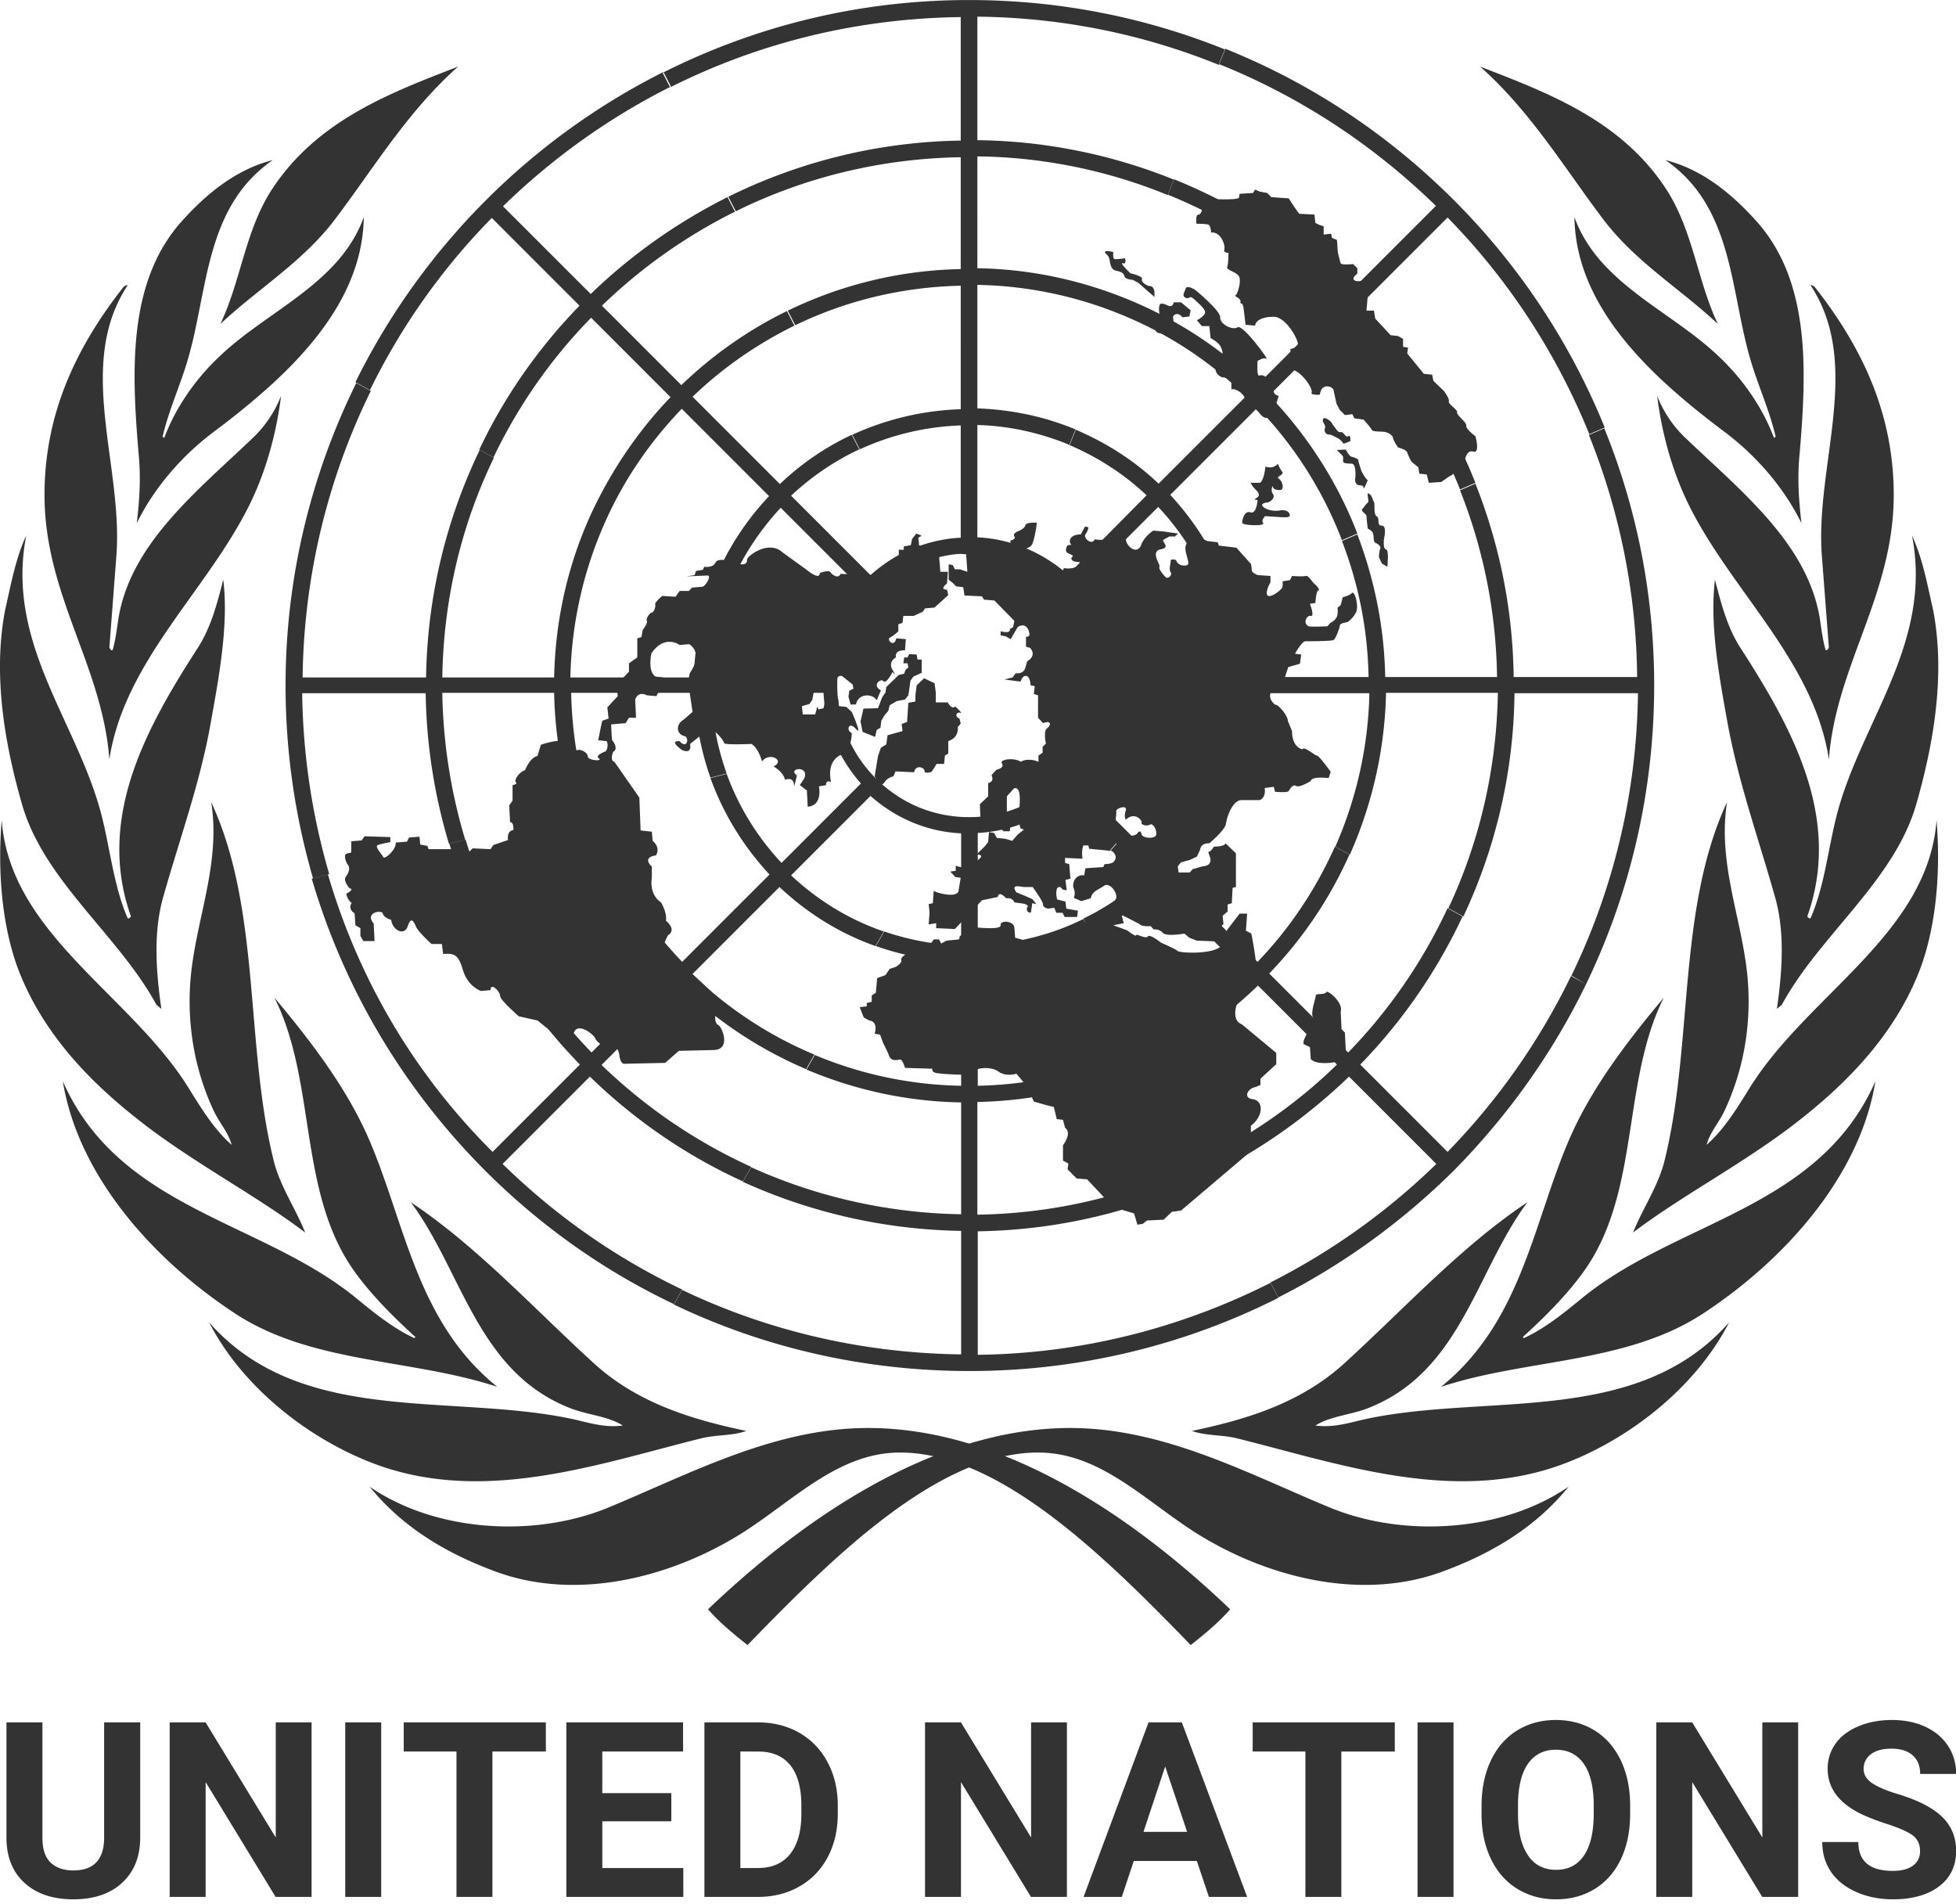
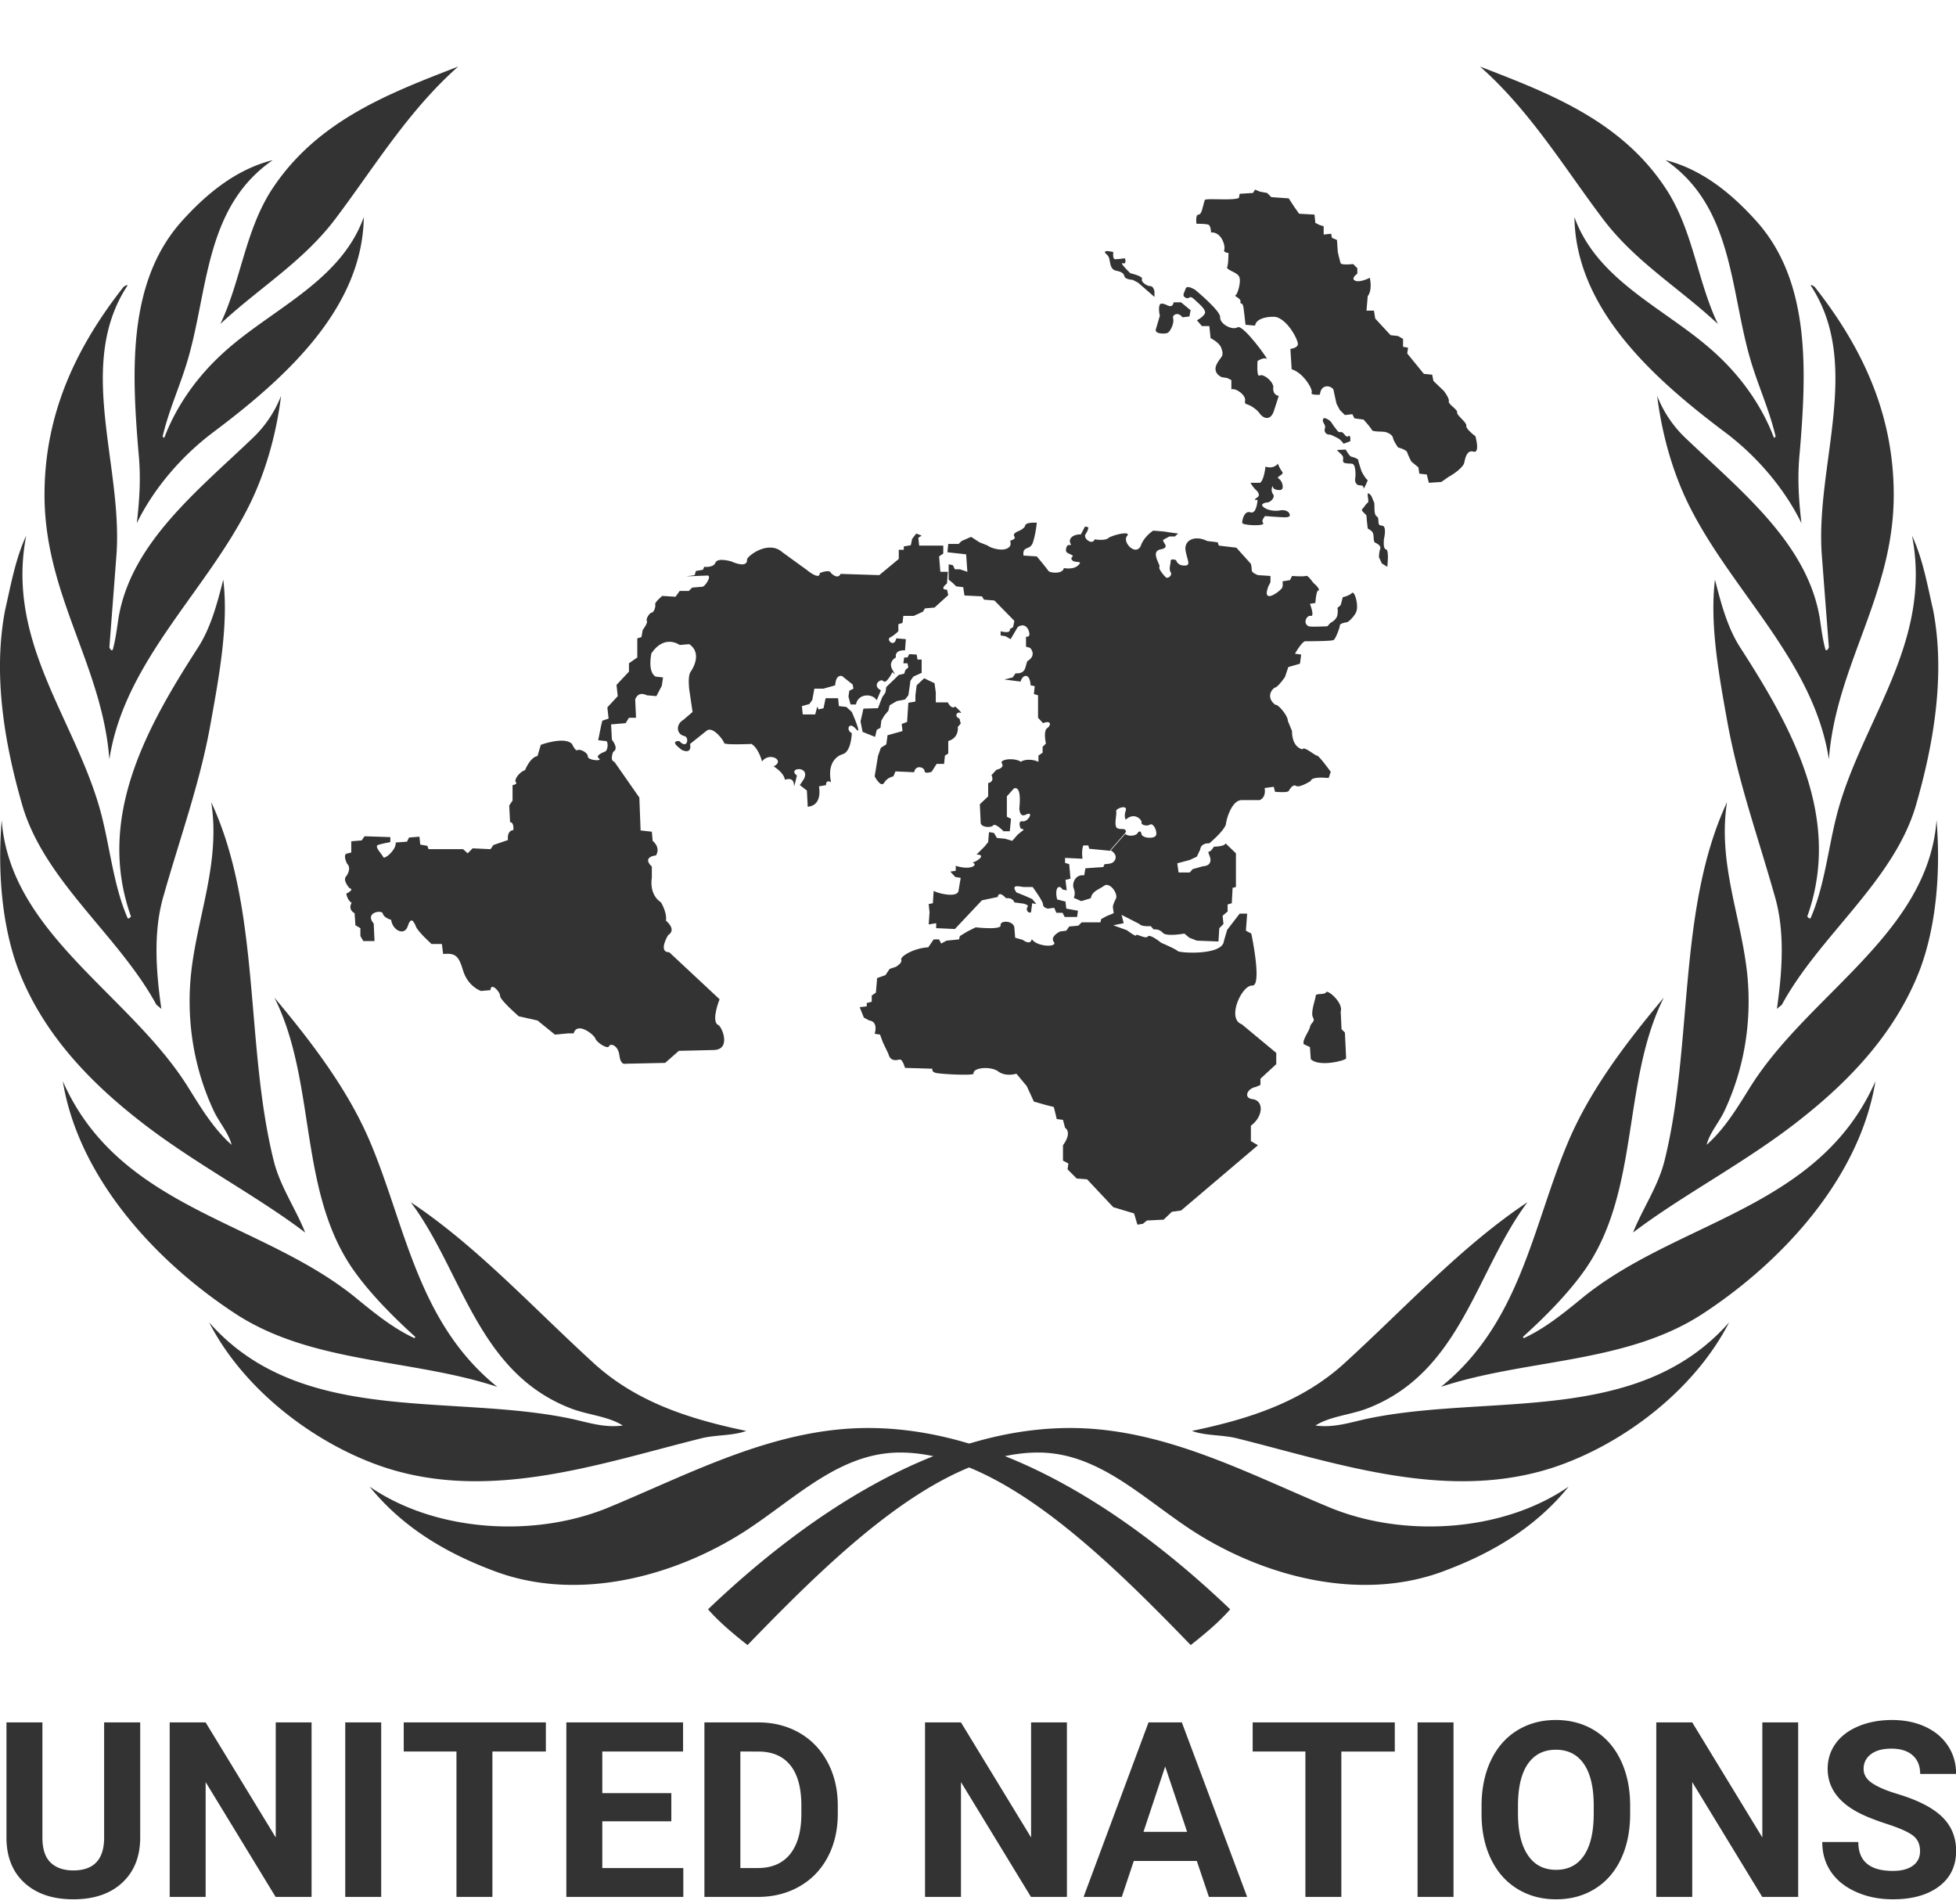
<svg xmlns="http://www.w3.org/2000/svg" viewBox="0 0 263 256">
  <g fill="none" fill-rule="evenodd">
    <g fill="#333">
      <path fill-rule="nonzero" d="M165.411 216.337c-1.51 1.732-3.466 3.354-5.31 4.807-11.851-12.242-25.826-25.882-39.074-25.882-8.217 0-14.143 6.261-21.019 10.677-9.558 6.093-22.695 9.56-33.987 5.087-6.037-2.292-11.906-5.702-16.322-11.18 8.832 6.093 22.136 6.932 32.142 2.795 11.068-4.584 22.304-10.677 34.882-10.677 18.67 0 36.278 12.522 48.688 24.373zm-137.29-38.571c12.298 13.975 32.366 9.503 48.745 12.969 2.292.503 4.416 1.23 6.876.894-1.957-1.23-4.528-1.398-6.82-2.236-12.745-4.807-14.702-18.447-21.69-27.782 8.889 5.925 16.268 14.03 24.597 21.633 5.813 5.31 13.024 7.546 20.515 9.112-1.789.67-4.137.503-6.093 1.006-13.472 3.354-28.341 8.608-42.652 3.857-9.167-3.075-18.782-10.286-23.478-19.453zM8.445 145.344c7.658 17.385 26.943 18.726 39.744 29.403 2.46 2.013 4.864 3.913 7.547 5.143l.112-.168c-2.963-2.683-6.15-5.87-8.441-9.167-7.323-10.621-4.863-25.211-10.51-36.447 5.143 6.149 9.95 12.466 12.914 19.51 4.751 11.29 6.372 24.204 17.049 32.812-11.515-3.801-24.875-3.074-35.217-9.838-11.012-7.211-21.13-18.503-23.198-31.248zM.227 110.239c1.118 15.316 17.385 23.478 25.155 36.055 1.677 2.683 3.354 5.478 5.758 7.603-.391-1.622-1.733-3.075-2.46-4.696-2.515-5.422-3.633-11.627-3.018-18.056.782-7.826 4.025-15.093 2.739-23.31 6.708 14.422 4.528 32.534 8.385 48.13.838 3.466 2.963 6.484 4.248 9.726-6.596-5.03-15.204-9.447-22.416-15.148-6.987-5.479-13.024-11.963-16.21-20.348-2.18-5.925-2.74-13.136-2.18-19.956zm.448-28.174c.782-3.41 1.397-6.931 2.85-10.062C.732 86.426 10.29 96.88 13.588 109.344c1.23 4.696 1.677 9.727 3.578 14.087.168.112.335-.112.447-.223-4.751-13.305 2.18-25.547 8.944-36.056 1.789-2.739 2.628-5.981 3.466-9.223.727 6.037-.559 12.969-1.677 19.173-1.397 7.994-4.137 15.485-6.317 23.199-1.453 4.807-1.062 10.23-.335 15.316l-.67-.559c-5.032-9.279-14.982-16.546-18-26.72-2.348-8.105-4.025-17.44-2.348-26.273zm5.31-15.54c0-10.9 4.249-19.844 10.621-27.95.168-.111.335-.28.56-.223-7.044 10.677-.616 24.149-1.51 36.279l-.95 12.41c.111.111.111.447.447.335.391-1.398.559-2.851.782-4.304 1.677-10.006 10.51-16.994 17.944-24.093a15.762 15.762 0 0 0 3.913-5.758c-.615 4.975-2.012 10.118-4.248 14.646-5.758 11.627-16.826 21.018-18.839 34.21-.95-12.633-8.72-22.08-8.72-35.552zm18.503-36.838c3.522-3.913 7.49-6.987 12.186-8.161-9.167 6.317-8.664 17.553-11.46 26.944-1.006 3.41-2.515 6.652-3.353 10.23l.223.167c1.51-4.025 4.137-7.882 7.547-11.068 6.428-6.093 16.099-9.727 19.285-18.615C48.748 41.538 38.24 50.93 28.625 58.14c-4.305 3.243-7.994 7.603-10.23 12.186.391-3.41.559-6.26.223-9.558-.894-10.789-1.509-22.92 5.87-31.08zM61.605 8.95c-6.763 5.98-11.347 13.64-16.546 20.515-4.36 5.757-10.286 9.28-15.428 14.086 2.739-5.757 3.298-12.297 6.764-17.832 6.093-9.502 15.987-13.192 25.21-16.77z" />
      <path fill-rule="nonzero" d="M95.201 216.337c1.51 1.732 3.466 3.354 5.31 4.807 11.851-12.242 25.826-25.882 39.075-25.882 8.217 0 14.142 6.261 21.018 10.677 9.559 6.093 22.695 9.56 33.987 5.087 6.037-2.292 11.906-5.702 16.323-11.18-8.833 6.093-22.137 6.932-32.143 2.795-11.068-4.584-22.304-10.677-34.881-10.677-18.615 0-36.28 12.522-48.689 24.373zm137.29-38.571c-12.298 13.975-32.366 9.503-48.745 12.969-2.292.503-4.416 1.23-6.875.894 1.956-1.23 4.528-1.398 6.82-2.236 12.745-4.807 14.701-18.447 21.688-27.782-8.888 5.925-16.266 14.03-24.595 21.633-5.814 5.31-13.025 7.546-20.516 9.112 1.79.67 4.137.503 6.093 1.006 13.472 3.354 28.342 8.608 42.652 3.857 9.168-3.075 18.782-10.286 23.478-19.453zm19.677-32.422c-7.659 17.385-26.944 18.726-39.745 29.403-2.46 2.013-4.863 3.913-7.547 5.143l-.111-.168c2.962-2.683 6.149-5.87 8.44-9.167 7.323-10.621 4.864-25.211 10.51-36.447-5.143 6.149-9.95 12.466-12.913 19.51-4.752 11.29-6.373 24.204-17.05 32.812 11.516-3.801 24.876-3.074 35.217-9.838 11.012-7.211 21.13-18.503 23.199-31.248zm8.217-35.105c-1.118 15.316-17.385 23.478-25.155 36.055-1.677 2.683-3.354 5.478-5.758 7.603.392-1.622 1.733-3.075 2.46-4.696 2.515-5.422 3.633-11.627 3.018-18.056-.782-7.826-4.024-15.093-2.739-23.31-6.708 14.422-4.528 32.534-8.385 48.13-.838 3.466-2.962 6.484-4.248 9.726 6.596-5.03 15.205-9.447 22.416-15.148 6.987-5.479 13.024-11.963 16.21-20.348 2.18-5.925 2.74-13.136 2.18-19.956zm-.447-28.174c-.783-3.41-1.398-6.931-2.851-10.062 2.795 14.423-6.764 24.876-10.062 37.341-1.23 4.696-1.677 9.727-3.578 14.087-.167.112-.335-.112-.447-.223 4.751-13.305-2.18-25.547-8.944-36.056-1.789-2.739-2.627-5.981-3.466-9.223-.726 6.037.56 12.969 1.677 19.173 1.454 7.994 4.137 15.485 6.317 23.199 1.453 4.807 1.062 10.23.335 15.316l.671-.559c5.031-9.279 14.981-16.546 18-26.72 2.348-8.105 4.025-17.44 2.348-26.273zm-5.31-15.54c0-10.9-4.25-19.844-10.622-27.95-.167-.111-.335-.28-.559-.223 7.044 10.677.615 24.149 1.51 36.279l.95 12.41c-.112.111-.112.447-.447.335-.392-1.398-.56-2.851-.783-4.304-1.677-10.006-10.51-16.994-17.944-24.093a15.762 15.762 0 0 1-3.913-5.758c.615 4.975 2.013 10.118 4.249 14.646 5.757 11.627 16.825 21.018 18.838 34.21.95-12.633 8.72-22.08 8.72-35.552zm-18.504-36.838c-3.521-3.913-7.49-6.987-12.186-8.161 9.168 6.317 8.665 17.553 11.46 26.944 1.006 3.41 2.515 6.652 3.354 10.23l-.224.167c-1.51-4.025-4.137-7.882-7.546-11.068-6.429-6.093-16.1-9.727-19.286-18.615.168 12.354 10.677 21.745 20.292 28.956 4.304 3.243 7.993 7.603 10.23 12.186-.392-3.41-.56-6.26-.224-9.558.894-10.789 1.51-22.92-5.87-31.08zM199.007 8.95c6.764 5.98 11.348 13.64 16.546 20.515 4.36 5.757 10.286 9.28 15.429 14.086-2.74-5.757-3.299-12.297-6.764-17.832-6.037-9.502-15.988-13.192-25.211-16.77z" />
-       <path d="M213.25 132.32l-2.012-1.119a90.191 90.191 0 0 1-16.602 23.646l-11.739-11.74a72.895 72.895 0 0 0 13.752-19.9l-2.013-1.117a70.611 70.611 0 0 1-13.36 19.397l-10.62-10.621a55.599 55.599 0 0 0 10.788-15.987l-1.957-1.063c-2.571 5.758-6.093 11.013-10.397 15.485l-11.739-11.74a37.828 37.828 0 0 0 7.49-11.738l-1.956-1.062c-1.621 4.192-4.08 7.993-7.1 11.236l-10.62-10.621c3.018-3.41 4.807-7.659 5.03-12.187h15.094a34.414 34.414 0 0 1-2.348 11.572l1.956 1.062c1.566-3.97 2.46-8.273 2.628-12.634h16.602a53.988 53.988 0 0 1-4.584 20.627l1.957 1.063a56.368 56.368 0 0 0 4.863-21.745H201.4c-.168 10.341-2.515 20.123-6.652 28.956l2.012 1.118a72.215 72.215 0 0 0 6.876-30.019h16.602c-.167 13.584-3.354 26.441-8.944 37.956l1.957 1.174c5.981-12.354 9.167-26.049 9.167-40.192 0-12.018-2.292-23.701-6.708-34.546l-2.068.895a89.067 89.067 0 0 1 6.484 32.533h-16.602a72.738 72.738 0 0 0-5.143-25.993l-2.068.894a70.44 70.44 0 0 1 4.975 25.1h-15.037c-.112-6.653-1.453-13.137-3.745-19.174l-2.068.894a53.166 53.166 0 0 1 3.577 18.28h-16.602c-.112-4.081-.894-7.994-2.236-11.74l-2.068.895c1.23 3.466 1.956 7.1 2.068 10.844h-15.093c-.224-4.528-2.012-8.776-5.03-12.186l10.676-10.677a35.07 35.07 0 0 1 7.379 11.963l2.068-.894a38.465 38.465 0 0 0-7.826-12.69l11.739-11.739c5.03 5.199 8.832 11.292 11.348 17.832l2.068-.894c-2.627-6.82-6.652-13.136-11.85-18.559l10.62-10.62a71.355 71.355 0 0 1 15.037 23.254l2.068-.895a73.39 73.39 0 0 0-15.484-23.925l11.74-11.739c8.328 8.497 14.7 18.391 19.06 29.124l2.07-.894a92.24 92.24 0 0 0-20.292-30.578c-8.944-8.944-19.342-15.763-30.745-20.347l-.839 2.068c10.733 4.304 20.627 10.733 29.18 19.062l-11.739 11.739c-6.876-6.652-14.87-11.85-23.478-15.317l-.838 2.069c8.385 3.41 16.043 8.385 22.75 14.869l-10.62 10.621a55.004 55.004 0 0 0-17.609-11.46l-.838 2.069a51.902 51.902 0 0 1 16.826 11.012l-11.74 11.739c-3.297-3.13-7.098-5.534-11.18-7.267l-.838 2.068c3.802 1.621 7.323 3.857 10.398 6.764L143.6 77.258c-3.41-3.019-7.659-4.807-12.186-5.03V57.133c4.304.112 8.496 1.062 12.41 2.683l.838-2.068c-4.137-1.733-8.609-2.683-13.248-2.85V38.295a53.528 53.528 0 0 1 19.285 3.969l.838-2.068c-6.316-2.572-13.08-4.025-20.123-4.137V21.023a69.543 69.543 0 0 1 25.602 5.199l.838-2.069a72.655 72.655 0 0 0-26.44-5.31V2.24c11.291.111 22.304 2.347 32.477 6.484l.839-2.068C153.94 2.297 142.314.005 130.296.005c-14.814 0-28.789 3.521-41.199 9.782l1.007 1.957c12.018-6.038 25.266-9.28 39.074-9.448V18.9a72.867 72.867 0 0 0-31.36 7.602l1.006 1.957c9.335-4.64 19.677-7.156 30.354-7.323v15.037a55.557 55.557 0 0 0-23.367 5.646l1.007 1.956c6.875-3.354 14.478-5.199 22.36-5.366V55.01a37.808 37.808 0 0 0-14.646 3.466l1.006 1.956a35.392 35.392 0 0 1 13.64-3.242v15.093c-2.348.112-4.584.67-6.597 1.51l1.007 1.956c2.124-.839 4.36-1.342 6.708-1.342 4.751 0 9.167 1.845 12.521 5.199 3.354 3.354 5.199 7.77 5.199 12.521 0 9.783-7.938 17.72-17.72 17.72-4.752 0-9.168-1.844-12.522-5.198s-5.199-7.77-5.199-12.522 1.845-9.167 5.199-12.521c1.677-1.677 3.69-3.019 5.814-3.857l-1.007-1.957c-2.068.839-3.913 2.069-5.534 3.522L106.37 66.637a35.389 35.389 0 0 1 9.224-6.26l-1.006-1.957a36.208 36.208 0 0 0-9.727 6.652L93.122 53.333c4.137-3.969 8.776-7.155 13.807-9.615l-1.006-1.956c-5.31 2.571-10.118 5.981-14.31 10.006L80.936 41.09a71.473 71.473 0 0 1 18-12.69l-1.006-1.956c-6.82 3.41-13.081 7.826-18.503 13.08L67.632 27.732a90.607 90.607 0 0 1 22.583-16.1L89.21 9.676c-17.944 9-32.533 23.702-41.421 41.701l1.956 1.063a88.455 88.455 0 0 1 16.379-23.143l11.794 11.795c-5.478 5.646-10.061 12.13-13.471 19.341l1.9 1.062c3.298-6.875 7.658-13.192 13.137-18.782L90.16 53.389c-4.305 4.472-7.826 9.67-10.51 15.316l1.901 1.062c2.46-5.422 5.87-10.397 10.118-14.813l11.739 11.739a37.185 37.185 0 0 0-7.211 11.012l1.956 1.062c1.621-3.857 3.913-7.378 6.82-10.509l10.677 10.677c-2.907 3.298-4.808 7.49-5.031 12.186H95.526c.112-4.304 1.062-8.44 2.627-12.354l-1.956-1.062c-1.733 4.137-2.795 8.665-2.907 13.36H76.688c.167-7.49 1.844-14.701 4.863-21.298l-1.9-1.062c-3.187 6.82-4.976 14.367-5.143 22.36H59.47c.167-10.397 2.515-20.403 6.931-29.515l-1.9-1.062c-4.472 9.28-7.044 19.62-7.212 30.577H40.688c.168-13.583 3.354-26.664 9.168-38.515l-1.957-1.062c-6.037 12.242-9.503 26.05-9.503 40.64a92.926 92.926 0 0 0 3.69 25.937l2.18-.56a90.752 90.752 0 0 1-3.634-24.316h16.603a74.246 74.246 0 0 0 3.13 20.236l2.18-.559a72.4 72.4 0 0 1-3.074-19.732h15.037c.111 5.534 1.006 10.9 2.683 16.043l2.18-.56c-1.621-4.918-2.46-10.173-2.572-15.483h16.603c.111 3.968.838 7.77 2.124 11.403l2.18-.559c-1.23-3.466-1.957-7.1-2.068-10.844h15.093c.223 4.527 2.012 8.776 5.03 12.186l-10.676 10.677a35.07 35.07 0 0 1-7.379-11.963l-2.18.559c1.733 4.807 4.416 9.168 7.938 12.969L91.724 129.3a53.373 53.373 0 0 1-12.353-20.683l-2.18.559c2.571 8.05 6.931 15.428 12.969 21.689l-10.621 10.62c-7.938-8.216-13.696-17.999-16.938-28.62l-2.18.56a72.909 72.909 0 0 0 17.552 29.682l-11.739 11.739c-10.676-10.621-18.055-23.366-22.136-37.285l-2.18.559c4.304 14.645 12.186 28.061 23.254 39.185 7.49 7.491 16.1 13.584 25.435 18l1.118-1.956c-8.832-4.193-16.938-9.839-24.149-16.882l11.739-11.739c6.093 5.925 13.08 10.677 20.571 14.087l1.118-1.957c-7.379-3.354-14.143-7.937-20.124-13.695l10.621-10.621a55.881 55.881 0 0 0 16.882 11.18l1.118-1.957c-6.037-2.515-11.571-6.149-16.435-10.788l11.74-11.74c3.8 3.578 8.16 6.262 12.912 7.939l1.118-1.957c-4.584-1.565-8.832-4.137-12.466-7.546l10.677-10.677c3.41 3.018 7.603 4.807 12.186 5.03v15.094c-3.577-.112-7.043-.783-10.341-1.901l-1.118 1.957c3.633 1.285 7.49 2.012 11.46 2.18v16.602a53.19 53.19 0 0 1-19.677-4.137l-1.118 1.957c6.484 2.739 13.527 4.304 20.794 4.416v15.037a71.29 71.29 0 0 1-28.229-6.317l-1.118 1.957a73.801 73.801 0 0 0 29.347 6.596v16.602c-13.192-.168-25.937-3.13-37.508-8.664l-1.118 1.956c12.242 5.87 25.77 8.944 39.744 8.944 14.646 0 28.789-3.41 41.534-9.838l-1.062-2.013c-11.85 5.982-25.21 9.503-39.354 9.67v-16.601c11.236-.168 22.025-2.851 31.751-7.77l-1.062-2.013c-9.279 4.696-19.676 7.379-30.744 7.547v-15.15a56.473 56.473 0 0 0 23.869-5.813l-1.006-2.012a53.067 53.067 0 0 1-22.808 5.646V129.3a37.184 37.184 0 0 0 15.205-3.746l-1.006-2.012c-4.304 2.124-9.112 3.354-14.199 3.522v-15.093c4.528-.224 8.777-2.013 12.187-5.031l10.62 10.62a34.748 34.748 0 0 1-8.608 5.926l1.006 2.013c3.298-1.622 6.429-3.746 9.168-6.373l11.739 11.739a54.516 54.516 0 0 1-13.304 9.391l1.006 2.012c5.03-2.515 9.726-5.757 13.863-9.782l10.62 10.62c-5.142 5.032-11.123 9.224-17.608 12.522l1.062 2.013c6.597-3.298 12.69-7.658 18.168-12.913l11.739 11.739a90.562 90.562 0 0 1-22.304 15.931l1.062 2.013c8.608-4.36 16.602-10.118 23.646-17.106 7.322-7.434 13.304-15.875 17.72-24.987z" />
    </g>
    <g fill="#333">
      <path d="M127.445 76.867h-1.007l-.167-2.069.559-.39v-1.063h-3.242l-.112-1.062.447-.28-.727-.279-.559.727-.167.838-.95.168v.447h-.672v1.23l-2.627 2.18-5.198-.168c-.392.839-1.286-.112-1.286-.112-.168-.559-1.51 0-1.51 0 0 1.063-1.788-.447-1.788-.447l-3.242-2.348c-1.845-1.677-4.64.448-4.752.95.112 1.342-2.124.28-2.124.28s-1.845-.559-2.124.168-1.51.559-1.51.559l-.167.391-.95.168-.168.559-1.118.168 2.795-.112c.726-.112-.28 1.62-.727 1.51l-1.286.11-.447.448h-1.23l-.559.783-1.788-.112s-1.007.838-.95 1.118c.111.28-.168 1.118-.448 1.118s-.838.838-.67 1.118-.56 1.23-.56 1.23l-.167.95-.56.168v2.571l-1.117.783v1.118l-1.677 1.788.167 1.51-1.397 1.51.167 1.508-.838.28-.168.67-.391 1.957.95.112c.447-.168.392 1.23 0 1.397-.391.168-1.397.56-.838.95.559.392-1.51.28-1.51-.279s-1.118-1.062-1.397-.838c-.28.167-.727-.839-.727-.839-1.006-1.062-4.192.112-4.192.112l-.447 1.51c-1.007.167-1.677 1.9-1.677 1.9-.839.28-1.51 1.342-1.23 1.621.28.28-.447.391-.447.391v2.069l-.448.67.112 2.236c.56 0 .447 1.062.447 1.062-.95.112-.726 1.342-.726 1.342l-1.957.67-.391.56-2.404-.112-.67.67-.615-.558h-4.64l-.168-.447-.95-.168-.112-1.062-1.397.112-.28.559-1.51.111c.113.95-1.509 2.348-1.676 1.957-.168-.391-1.23-1.398-.727-1.621.447-.168 1.677-.391 1.677-.391v-.671l-3.466-.112-.391.559-1.397.112v1.51l-.671.167c-.447.28.112 1.341.112 1.341.67.671-.112 1.677-.112 1.677-.56.56.447 1.621.447 1.621.727.168-.447.727-.447.727.167.95.726 1.23.726 1.23-.559.95.392 1.397.392 1.397l.112 1.622.67.39v1.063l.392.67h1.509l-.112-2.347c-1.286-1.51 1.118-1.9 1.23-1.342.112.56 1.118.839 1.118.839.168 1.397 1.789 2.236 2.236.838.447-1.397.838-.559 1.118.112.28.67 2.068 2.292 2.068 2.292h1.398l.167 1.342c1.566-.112 2.069.111 2.684 2.236.67 2.18 2.403 2.739 2.403 2.739l1.286-.112c0-1.118 1.286.168 1.286.782 0 .56 2.515 2.74 2.515 2.74l2.516.559 2.347 1.9 1.79-.168h.726c.447-1.62 2.683.112 2.907.671.167.56 1.677 1.51 1.844 1.062.168-.447 1.23-.167 1.398 1.23.168 1.398.838 1.118.838 1.118l5.31-.112 1.846-1.62 4.751-.113c2.404-.111.95-3.41.447-3.41-.838-.67.28-3.41.28-3.41l-6.764-6.316c-1.565 0-.168-2.292-.168-2.292 1.23-.782-.28-1.956-.28-1.956.168-1.118-.67-2.46-.67-2.46-1.677-1.118-1.23-3.298-1.23-3.298v-1.51c-1.397-1.34.559-1.509.559-1.509.67-1.118-.447-1.956-.447-1.956l-.112-1.23-1.51-.168-.167-4.416-3.354-4.807c-.67-.168-.168-1.342-.168-1.342.839-.447-.167-1.62-.167-1.62l-.112-2.07 1.956-.167.448-.726h.95l-.112-2.46c.447-1.23 1.565-.559 1.565-.559l1.286.112.727-1.398.167-1.118-1.006-.112c-1.118-.67-.559-3.13-.559-3.13 1.789-2.627 3.801-1.118 3.801-1.118l1.286-.112c1.956 1.342.168 3.746.168 3.746-.392.559-.168 2.347-.168 2.347l.447 3.019-1.23 1.062c-1.006.559-1.006 1.9.112 2.18.727.112.447 1.9-.67.67-1.678 0 .95 1.51.167 1.119 1.677.838 1.286-.727 1.286-.727l2.236-1.789c.838-.67 2.348 1.398 2.348 1.677s3.689.112 3.689.112c1.006.671 1.397 2.348 1.397 2.348 1.007-1.342 3.187-.112 1.566.67 1.509.951 1.509 1.79 1.509 1.79 1.23-.392 1.23.559 1.23.838s.391-1.397.391-1.397c-1.397-1.062 1.845-1.398.95.447l-.559.838.95.727.112 2.18c2.069-.168 1.51-2.739 1.51-2.739l.95-.168c0-.838.67-.391.67-.391-.67-3.186 1.51-3.745 1.51-3.745 1.23-.28 1.286-2.851 1.286-2.851-.839-.391-.391-1.677.559-.56.95 1.119-.56-2.291-.56-2.291l-.726-.67-1.006-.113-.112-1.062h-1.677l-.28 1.342-.67.168-.168-.392-.28 1.062h-1.676l-.112-1.118 1.006-.28.391-.558.28-1.51h1.23l1.565-.447c.112-1.62.95-1.23.95-1.23l.56.448.838.67.111.56-.559.28-.111.782.28 1.062h.726c.28-1.51 2.236-1.51 2.795-.56l.559-1.34c-1.286-.672 0-1.678.335-1.23.391.447 1.23-1.23 1.23-1.23s.67.838 0-.28c-.67-1.118.447-1.677.447-1.677-.168-1.118 1.23-.95 1.23-.95l.112-1.51-1.286-.111c-.28 1.341-1.397.167-.838-.112.559-.28 1.118-.839 1.118-.839v-.95l.559-.168.111-.95h1.398l1.23-.559.28-.447 1.285-.112 1.845-1.677-.168-.727c-1.118 0 0-.838 0-.838z" />
      <path d="M121.575 90.562l-.727.168-1.677 1.621-.111.727-.448.67-.559 1.454-1.956.056-.391 1.733.279 1.397 1.677.671.224-.95.503-.28.112-.95.391-.671.559-.671.168-.726.95-.559 1.118-.224.447-.559.168-1.118.112-.839.391-.559 1.118-.503v-1.788h-.559l-.112-.671-1.006-.056-.224.447h-.447l-.112.783h.559l.112.559-.391.335zM125.824 94.42v-1.342l-.168-1.23-1.398-.67-1.006.95-.168 1.341v.838l-.95.168-.168 2.572-.726.279.112.95-1.007.28-1.006.28-.168 1.23-.726.446-.392 1.118-.447 2.74s.839 1.62 1.286.838c.447-.727 1.23-.839 1.23-.839l.28-.67 2.515.111c.167-1.062 1.397-.67 1.397-.167 0 .447.95.112.95.112l.671-1.063h1.007l.111-1.118.448-.28v-1.676c1.509-.447 1.285-1.9 1.285-1.9l.392-.448-.168-.67c-.727-.28-.391-.95.112-.783.447.167-.671-.839-.671-.839-.56.447-1.006-.559-1.006-.559z" />
    </g>
    <path d="M134.935 122.034v1.174" />
-     <path fill="#333" d="M175.295 140.369l.838.391.112 1.621c1.118 1.118 4.752.168 4.752-.112s-.168-3.465-.168-3.465l-.447-.448-.112-2.347c.391-1.23-1.789-3.019-1.957-2.628-.167.392-1.397.112-1.397.448 0 .39-.727 2.236-.391 2.906.39.671-.28.671-.392 1.342-.111.559-1.062 1.733-.838 2.292zm10.509-64.62l-.391-.839s0-.726.167-1.118c.168-.391-.39-.726-.67-.838-.28-.112-.168-.839-.28-1.23-.112-.391-.727-.67-.727-.67s-.167-1.398-.167-1.678-.839-.67-.56-.95c.28-.28.448-.67.727-.839s-.28-1.509.168-1.23.447.783.67 1.119c.169.39-.11 1.677.392 1.956.447.28-.112 1.23.671 1.23.727 0 .28 1.789.28 1.789s-.168 1.341.279 1.397c.447.112.168 2.348.168 2.348zm-6.037-15.26c.28.39.838.67.838 1.061s-.167.671.392.727c.559.112.95-.112 1.118.391.167.447.167 1.23.111 1.621-.111.392.112.95.56.95s.558.112.558.392.56-1.062.56-1.062c-.448-.391-.84-1.23-.84-1.23s-.446-1.342-.446-1.51-.671-.39-.95-.446c-.28-.112-.727-.95-.727-.95zm.894-.84c-.28-.39-.559-.67-.95-.838-.391-.168-.67-.391-1.006-.391-.392 0-.727-.391-.56-.839s-.279-.67-.279-1.062c0-.391.28-.391.727-.112s.391.392.727.839c.39.447.559.95.95.838.391-.111.67.839 1.006.56.391-.28.28.67.28.67zm-10.844 10.622c.503.503-2.795.39-2.795 0 0-.392.28-1.677 1.118-1.398s.95-1.677.95-1.677-.727.112-.112-.28c.67-.39 0-.95-.28-1.23-.279-.279-.558-.782-.558-.782h1.285c.56-.391.727-2.18.727-2.18 1.118.391 1.677-.391 1.677-.391s.168.559.559 1.062c.391.447-.95.67-.447.95.447.28.67 1.118.447 1.398-.168.28-1.23.111-1.23-.28s-.391.447 0 .95c.392.504-.447 1.118-.67 1.118-.168 0-1.398.168-.392.783 1.006.56 2.124.28 2.124.28s.839-.112 1.118.39c.28.448-.111.56-.559.56s-2.683-.168-2.683-.168-.559.615-.28.895zm1.453-14.982l.67-2.068c-.95-.168-.726-1.23-.726-1.23-.112-.838-1.397-1.788-1.845-1.509s-.28-1.956-.28-1.956.84-.56 1.23-.28c.392.28-3.186-4.696-3.912-4.248s-2.404-.448-2.348-1.342c.112-.838-3.354-3.69-3.354-3.69s-1.118-.726-1.286-.167c-.167.559-.559.95 0 1.23.56.28.447-.447 1.118.168.671.67 1.845 1.509 1.398 2.068s-1.006.782-1.006.782l.67.783h1.007l.167 1.621s1.118.56 1.398 1.23c.28.67.28 1.062 0 1.397-.28.392-.839 1.062-.727 1.677.112.671.839.95.839.95l.726.112.56.28v1.23c.726-.168 1.956.838 1.844 1.51-.112.67.168.279 1.118.95.95.67.67.782 1.286 1.23.615.39 1.174.11 1.453-.728z" />
+     <path fill="#333" d="M175.295 140.369l.838.391.112 1.621c1.118 1.118 4.752.168 4.752-.112s-.168-3.465-.168-3.465l-.447-.448-.112-2.347c.391-1.23-1.789-3.019-1.957-2.628-.167.392-1.397.112-1.397.448 0 .39-.727 2.236-.391 2.906.39.671-.28.671-.392 1.342-.111.559-1.062 1.733-.838 2.292m10.509-64.62l-.391-.839s0-.726.167-1.118c.168-.391-.39-.726-.67-.838-.28-.112-.168-.839-.28-1.23-.112-.391-.727-.67-.727-.67s-.167-1.398-.167-1.678-.839-.67-.56-.95c.28-.28.448-.67.727-.839s-.28-1.509.168-1.23.447.783.67 1.119c.169.39-.11 1.677.392 1.956.447.28-.112 1.23.671 1.23.727 0 .28 1.789.28 1.789s-.168 1.341.279 1.397c.447.112.168 2.348.168 2.348zm-6.037-15.26c.28.39.838.67.838 1.061s-.167.671.392.727c.559.112.95-.112 1.118.391.167.447.167 1.23.111 1.621-.111.392.112.95.56.95s.558.112.558.392.56-1.062.56-1.062c-.448-.391-.84-1.23-.84-1.23s-.446-1.342-.446-1.51-.671-.39-.95-.446c-.28-.112-.727-.95-.727-.95zm.894-.84c-.28-.39-.559-.67-.95-.838-.391-.168-.67-.391-1.006-.391-.392 0-.727-.391-.56-.839s-.279-.67-.279-1.062c0-.391.28-.391.727-.112s.391.392.727.839c.39.447.559.95.95.838.391-.111.67.839 1.006.56.391-.28.28.67.28.67zm-10.844 10.622c.503.503-2.795.39-2.795 0 0-.392.28-1.677 1.118-1.398s.95-1.677.95-1.677-.727.112-.112-.28c.67-.39 0-.95-.28-1.23-.279-.279-.558-.782-.558-.782h1.285c.56-.391.727-2.18.727-2.18 1.118.391 1.677-.391 1.677-.391s.168.559.559 1.062c.391.447-.95.67-.447.95.447.28.67 1.118.447 1.398-.168.28-1.23.111-1.23-.28s-.391.447 0 .95c.392.504-.447 1.118-.67 1.118-.168 0-1.398.168-.392.783 1.006.56 2.124.28 2.124.28s.839-.112 1.118.39c.28.448-.111.56-.559.56s-2.683-.168-2.683-.168-.559.615-.28.895zm1.453-14.982l.67-2.068c-.95-.168-.726-1.23-.726-1.23-.112-.838-1.397-1.788-1.845-1.509s-.28-1.956-.28-1.956.84-.56 1.23-.28c.392.28-3.186-4.696-3.912-4.248s-2.404-.448-2.348-1.342c.112-.838-3.354-3.69-3.354-3.69s-1.118-.726-1.286-.167c-.167.559-.559.95 0 1.23.56.28.447-.447 1.118.168.671.67 1.845 1.509 1.398 2.068s-1.006.782-1.006.782l.67.783h1.007l.167 1.621s1.118.56 1.398 1.23c.28.67.28 1.062 0 1.397-.28.392-.839 1.062-.727 1.677.112.671.839.95.839.95l.726.112.56.28v1.23c.726-.168 1.956.838 1.844 1.51-.112.67.168.279 1.118.95.95.67.67.782 1.286 1.23.615.39 1.174.11 1.453-.728z" />
    <path fill="#333" d="M155.954 42.433c-.112-.392-.28-1.677.279-1.622.559.112.168 0 .839.28s.726-.447.726-.447h1.006l1.286 1.062-.168.838-.95.112c-.447-.727-1.397-.447-1.23.168.168.67-.447 1.9-.838 1.956-.391.112-1.565.112-1.51-.447.168-.559.56-1.9.56-1.9zm-.727-2.516v-.727s-.112-.726-.56-.726-1.285-.56-1.117-.95c.168-.392-1.565-.783-1.565-.783s-1.566-1.51-1.007-1.342c.56.168.28-.67.28-.67s-1.118.167-1.398.111c-.28-.112-.167-.95-.167-.95s-1.118-.28-1.118 0 .391.28.559.838c.167.56.112 1.51.95 1.677.839.168 1.006.392 1.118.783.112.391 1.118.447 1.118.447l.727.391zm6.764-13.025c-.28.839-.392 1.957-.839 1.957s-.28 1.23-.28 1.23 1.23 0 1.566.111c.391.112.391 1.063.391 1.063 1.398-.112 1.957 1.788 1.789 2.291-.168.448.559.448.559.448s0 1.509-.168 1.9c-.167.392 1.23.671 1.565 1.23.392.559-.167 2.46-.447 2.571-.28.112.727.392.671.839-.112.447.28 0 .391.783.112.726.28 2.347.28 2.347l1.286.112c.167-1.23 2.57-1.286 2.962-1.118 1.565.56 2.795 3.019 2.795 3.578s-1.006.67-1.006.67l.168 2.74c1.565.447 2.907 2.739 2.683 3.13-.168.391 1.118.28 1.118.28.168-1.678 1.789-1.119 1.845-.56.111.56.39 1.79.39 1.79l.448.838.67.67 1.007-.111.28.559 1.23.167s1.006 1.118 1.117 1.398c.112.28 1.51.168 1.845.28.391.111.95.39 1.006.838.112.447.671 1.23.671 1.23s1.118.28 1.23.67c.112.392.559 1.23.559 1.23l.95.783.112.838 1.006.112.28 1.118 1.677-.112.95-.67c1.23-.671 2.068-1.51 2.124-1.901.112-.391.28-1.789 1.23-1.51.95.28.28-2.068.28-2.068s-1.286-.95-1.23-1.397c.111-.447-1.286-1.398-1.23-1.789.112-.391-1.23-1.118-1.118-1.51.112-.39-.671-1.397-.671-1.397l-1.397-1.341-.168-.839-1.118-.112-2.236-2.739.112-.782-.671-.112v-1.062l-.67-.391-1.007-.112-2.068-2.236-.168-1.062h-1.006l.167-1.957c.671-.838.28-2.46.28-2.46s-1.286.671-1.957.392.28-.95.28-.95v-.727l-.56-.56s-1.564.169-1.676-.11c-.112-.28-.391-1.51-.391-1.51l-.112-1.621-.671-.28-.112-.559-1.006.112v-1.118l-.559-.168-.559-.28-.112-1.117-2.068-.112-.67-.95-.728-1.118-2.347-.168-.56-.559-.95-.168-.67-.28-.28.448-1.789.112-.112.559c-.782.391-4.472 0-4.583.28zm19.788 52.826c-.391.39-1.23.559-1.23.559l-.28 1.062-.446.391s.111.28 0 .95c-.112.671-.95 1.062-.95 1.062l-.392.448s-2.236.111-2.515 0c-.839-.392-.28-1.51.28-1.398.558.112-.113-1.621-.113-1.621l.727-.112s.112-1.677.391-1.677-.111-.559-.447-.838c-.391-.28-.838-1.23-1.23-1.118s-1.844 0-1.844 0l-.28.559-1.006.167s.112.727-.112.95c-.559.672-2.683 2.069-1.789-.279l.28-.559v-.838l-1.677-.112s-.839-.28-.839-.67a4.08 4.08 0 0 0-.111-.84l-1.957-2.18-2.348-.279-.167-.447-1.398-.168c-1.677-.838-3.186-.112-2.907 1.342.28 1.397.727 1.956-.167 1.956-.95 0-1.118-.726-1.118-.726s-.727-.28-.727.111c0 .392-.28 1.118 0 1.51.28.39-.391.95-.67.67-.28-.28-1.007-1.118-.84-1.397.168-.28-1.285-2.068.168-2.348 1.51-.28-.111-1.118.448-1.341l.726-.392h.727l.447-.391-1.23-.168-.726-.112-1.398-.111c-1.397.95-1.677 2.068-1.677 2.068-.727 1.397-2.515-.559-1.845-1.342.671-.782-2.068-.111-2.515.28-.447.391-1.845.168-1.845.168-.28.838-1.565-.112-1.23-.671.392-.56.392-.95.392-.95l-.447-.112-.56 1.062c-1.285 0-1.676.726-1.397 1.23.28.447-.391-.112-.559.559-.168.67.112.67.67.95.56.28-.279.28.113.727.391.447 1.509 0 .838.67-.67.671-1.956.392-1.956.392-.112.838-1.845.67-2.069.39-.167-.279-1.565-1.956-1.565-1.956l-1.789-.111c-.167-1.342.839-.671 1.23-1.677.391-1.062.56-2.74.56-2.74s-1.51-.111-1.566.392c-.112.447-1.006.782-1.006.782s-.727.28-.447.671-.56.56-.56.56.168.614-.111.838c-.727.782-2.627.112-2.907-.168l-1.118-.447-1.118-.727-1.286.56-.391.39h-1.397l-.112 1.118 2.515.28.168 2.348-1.006-.336h-.671l-.28-.559-.559-.111v2.068l.56.447.447.447.95.112.168 1.118 2.347.112.28.447 1.397.112 2.684 2.739-.168.838-.447.28c.167.67-1.23.28-1.23.28v.558l.67.112.672.392.95-1.622c1.006-.67 1.51.28 1.565.839.112.559-.447.447-.447.447v1.342l.559.167c.95 1.118-.392 1.79-.392 1.79l-.279.95c-.28.838-1.286.67-1.286.67l-.391.56-1.118.279 2.18.28c.224-.783.783-.951 1.062-.56.28.392.28 1.062.28 1.062l.559.112-.112 1.062.559.168v3.019l.67.726c1.119-.447 1.119.28.56.671s-.168 2.068-.168 2.068l-.447.448v.782l-.56.391v.839c-.95-.447-2.068-.28-2.347 0-.839-.56-2.627-.391-2.627.112.559.726-.671.95-.671.95l-.67.727c.446.95-.448 1.062-.448 1.062v1.789l-1.118 1.062.112 2.46c0 .67 1.397.726 1.677.39.28-.39 1.397.783 1.397.783h.839l.167-1.677-.559-.28v-2.738l.95-1.062c1.119-.392.727 2.46.727 2.739.112 1.062.56.95 1.007.726.95-.391.167 1.062-.56.95s-.279.95-.279.95l.447.169-.838.67-.727.839-.95-.28-1.118-.111-.391-.671-.671-.112-.112 1.342-.447.559-1.118 1.118c1.509 0-.168 1.062-.56 1.062.84.28-.111 1.118-2.235.447v.67l-.727.112.67.727.728.112-.28 1.621c0 1.23-3.074.391-3.354.112l-.112 1.677-.559.112.112 1.118-.112 1.62 1.006-.167v.67l2.516.113 3.633-3.857 2.125-.448c.167-.95 1.118.168 1.118.168.95-.112 1.118.559 1.118.559l1.23.168c1.006.28.39.391.447.782.111.56.559.392.559.392l.167-1.23.56.112-.56-.671-1.006-.447-1.118-.448c-.727-1.062.168-.838.95-.726h1.23s1.398 1.9 1.398 2.348.67.559.67.559l.839-.112.28.67h.838l.28.56h1.676l.112-.839-1.565-.28-.112-.95-1.118-.28c-.391-1.62.28-2.068.727-1.34l.559.11-.168-1.397.671-.167-.168-1.957-.559-.167v-.671l2.348.112c-.168-1.23.112-1.79.112-1.79h.67l.113.448 2.85.28 2.013-2.292c-.112-.168.223-.28 0-.504-.28-.279-.671 0-1.118-.279s0-1.9-.112-2.236c-.112-.391 1.565-.95 1.286-.112-.28.839 0 1.23 0 1.23 1.23-1.118 2.236.112 2.124.391-.112.28.67.56 1.118.28s1.006.838.838 1.397c-.167.56-1.844.447-1.956-.112-.112-.559-.391-.39-.56-.111s-1.005.447-1.508.167c-.112-.056-.112-.111-.168-.167l-2.012 2.292h.111c1.118.67.56 1.509.168 1.677s-1.006.167-1.006.167l-.168.392-2.404.167-.167.95c-1.23-.167-1.677 1.119-1.398 1.79.28.67 0 1.23 0 1.23l1.006.446 1.286-.391c.168-.95 1.006-1.118 1.789-1.677.727-.559 1.956 1.062 1.565 1.789s-.391 1.062-.391 1.062l.112.838-.95.392-.727.391-.112.447h-2.516l-.447.447-1.23.112-.39.56-.84.111s-1.397.67-.838 1.398c.56.782-2.348.67-2.963-.392-.167.95-1.23.112-1.23.112l-1.006-.28-.111-1.397c-.168-.95-1.957-.95-1.845-.28.112.671-3.354.28-3.354.28l-1.118.559-1.006.615-.112.447-1.677.168-.727.391-.28-.559h-.726l-.727 1.062c-1.956.112-3.8 1.23-3.633 1.677s-.727.95-.727.95l-.838.28-.56.838-1.117.392-.168 1.956-.559.392v.838l-.67.168v.447l-.951.112.559 1.397.727.392c1.285.167.726 1.788.726 1.788l.727.112.391 1.062.727 1.51c.28 1.118 1.118.838 1.51.782.39-.112.726 1.118.726 1.118l3.69.112s-.168.391.447.559c.67.168 4.919.391 5.086.112-.167-.839 2.348-1.062 3.354-.28 1.007.727 2.404.28 2.404.28l1.398 1.677.95 2.068 1.565.447 1.118.28.391 1.62.839.113.28 1.062c1.006.726-.28 2.347-.28 2.347v2.069l.727.391-.112.783 1.23 1.23 1.397.111 3.522 3.746 2.795.838.447 1.51.727-.112.559-.448 2.236-.111 1.118-1.063 1.23-.167 10.34-8.777-.95-.559v-2.068c1.678-1.23 1.79-3.41.168-3.577-1.174-.168-.67-1.398.447-1.621l.671-.28v-.838l2.124-1.957v-1.51l-4.64-3.856c-2.068-.727 0-5.255 1.398-5.199 1.398.112-.112-6.987-.112-6.987l-.726-.392.167-2.292h-1.006l-1.677 2.18-.447 1.51c-.168 1.956-5.925 1.62-6.205 1.341-.28-.28-2.236-1.118-2.236-1.118s-1.51-1.23-1.789-.838c-.28.391-1.565-.447-1.565-.168 0 .28-1.23-.67-1.23-.67l-1.844-.671 1.397-.28-.28-1.118 2.404 1.23c.28.391 1.51.28 1.51.28l.391.447s.727-.112 1.23.447c.447.559 2.907.112 2.907.112l.67.559 1.007.39 2.906.113.112-1.79.56-.558-.113-1.118.671-.56v-.95l.56-.167.111-2.068.447-.112v-4.528l-1.397-1.342c-.112.447-1.566.447-1.566.447s-.39.671-.67.671.391.839.167 1.398c-.167.559-.95.559-.95.559l-1.397.391-.392.447h-1.509l-.168-1.23 1.677-.447.95-.447.448-.95c.112-.95 1.23-.839 1.23-.839s2.124-1.789 2.236-2.627c.111-.839.838-3.186 2.124-3.186h2.403c.95-.392.671-1.621.671-1.621l1.23-.168.168.67s1.677.168 1.844-.111c.168-.28.56-.95 1.007-.67s1.956-.672 1.956-.672c.112-.67 2.404-.391 2.404-.391l.28-.838s-1.566-2.18-1.845-2.18-1.79-1.342-1.957-.84c-1.51-.39-1.397-2.459-1.397-2.459l-.56-1.341c0-.783-1.397-2.348-1.676-2.18-1.398-1.062-.392-2.236 0-2.348s1.285-1.398 1.285-1.398l.448-1.341 1.565-.447.167-1.23-.838-.112s.95-1.677 1.397-1.677 3.522 0 3.802-.168c.28-.167.838-1.677.838-1.956s.727-.391 1.006-.447c.28-.112.95-.839 1.118-1.23.503-.727-.112-3.075-.503-2.683zM18.852 231.54v15.452c0 2.567-.803 4.597-2.41 6.09-1.605 1.494-3.8 2.24-6.582 2.24-2.739 0-4.914-.725-6.526-2.175-1.61-1.45-2.433-3.443-2.465-5.978v-15.63h4.834v15.485c0 1.536.368 2.656 1.104 3.36.736.703 1.754 1.055 3.053 1.055 2.718 0 4.098-1.429 4.141-4.286v-15.614zM41.894 255H37.06l-9.41-15.437V255h-4.835v-23.46h4.834l9.427 15.468v-15.469h4.818zm9.361 0h-4.834v-23.46h4.834zm22.14-19.545h-7.187V255h-4.833v-19.545h-7.09v-3.916h19.11zm16.87 9.378h-9.28v6.284h10.892V255H76.15v-23.46h15.695v3.915h-10.86v5.59h9.28zM94.714 255v-23.46h7.219c2.062 0 3.907.464 5.535 1.393 1.627.93 2.897 2.25 3.81 3.964.913 1.713 1.37 3.66 1.37 5.84v1.08c0 2.181-.449 4.12-1.345 5.817s-2.162 3.013-3.795 3.948-3.475 1.407-5.527 1.418zm4.834-19.545v15.662h2.336c1.89 0 3.336-.618 4.335-1.853.999-1.236 1.51-3.003 1.53-5.302v-1.24c0-2.385-.494-4.192-1.482-5.422-.988-1.23-2.433-1.845-4.334-1.845zM143.456 255h-4.834l-9.41-15.437V255h-4.835v-23.46h4.834l9.427 15.468v-15.469h4.818zm17.466-4.834h-8.475L150.835 255h-5.14l8.734-23.46h4.48l8.78 23.46h-5.14zm-7.17-3.916h5.865l-2.949-8.781zm33.79-10.795h-7.187V255h-4.834v-19.545h-7.09v-3.916h19.11zM195.437 255h-4.834v-23.46h4.834zm23.751-11.199c0 2.31-.408 4.335-1.225 6.075-.816 1.74-1.984 3.083-3.504 4.028s-3.263 1.418-5.229 1.418c-1.944 0-3.68-.467-5.205-1.402-1.525-.934-2.707-2.269-3.545-4.004s-1.262-3.73-1.272-5.986v-1.16c0-2.31.416-4.343 1.248-6.099.833-1.756 2.01-3.104 3.53-4.044 1.52-.94 3.257-1.41 5.212-1.41s3.692.47 5.212 1.41c1.52.94 2.697 2.288 3.53 4.044.832 1.756 1.248 3.784 1.248 6.083zm-4.898-1.063c0-2.46-.44-4.33-1.322-5.608-.88-1.278-2.137-1.917-3.77-1.917-1.622 0-2.874.631-3.755 1.893-.88 1.262-1.326 3.113-1.337 5.551v1.144c0 2.396.44 4.254 1.321 5.575s2.149 1.982 3.803 1.982c1.622 0 2.868-.636 3.738-1.909.87-1.273 1.31-3.129 1.322-5.567zM241.779 255h-4.834l-9.41-15.437V255H222.7v-23.46h4.834l9.426 15.468v-15.469h4.818zm16.387-6.155c0-.913-.322-1.614-.967-2.103-.644-.489-1.804-1.004-3.48-1.547-1.676-.542-3.003-1.077-3.98-1.603-2.664-1.44-3.996-3.379-3.996-5.817 0-1.268.357-2.398 1.071-3.392.715-.994 1.74-1.77 3.078-2.328 1.337-.559 2.838-.838 4.504-.838 1.675 0 3.168.303 4.479.91 1.31.607 2.328 1.464 3.053 2.57.726 1.107 1.088 2.364 1.088 3.77h-4.834c0-1.073-.338-1.909-1.015-2.505-.677-.596-1.627-.894-2.852-.894-1.182 0-2.1.25-2.755.75-.656.499-.983 1.157-.983 1.973 0 .763.384 1.402 1.152 1.917.768.516 1.898 1 3.392 1.45 2.75.828 4.753 1.854 6.01 3.078 1.257 1.225 1.885 2.75 1.885 4.577 0 2.03-.768 3.622-2.304 4.777-1.536 1.155-3.604 1.732-6.204 1.732-1.804 0-3.448-.33-4.93-.99-1.483-.661-2.613-1.566-3.392-2.716-.779-1.15-1.168-2.481-1.168-3.996h4.85c0 2.589 1.547 3.883 4.64 3.883 1.15 0 2.047-.233 2.691-.7.645-.468.967-1.12.967-1.958z" />
  </g>
</svg>